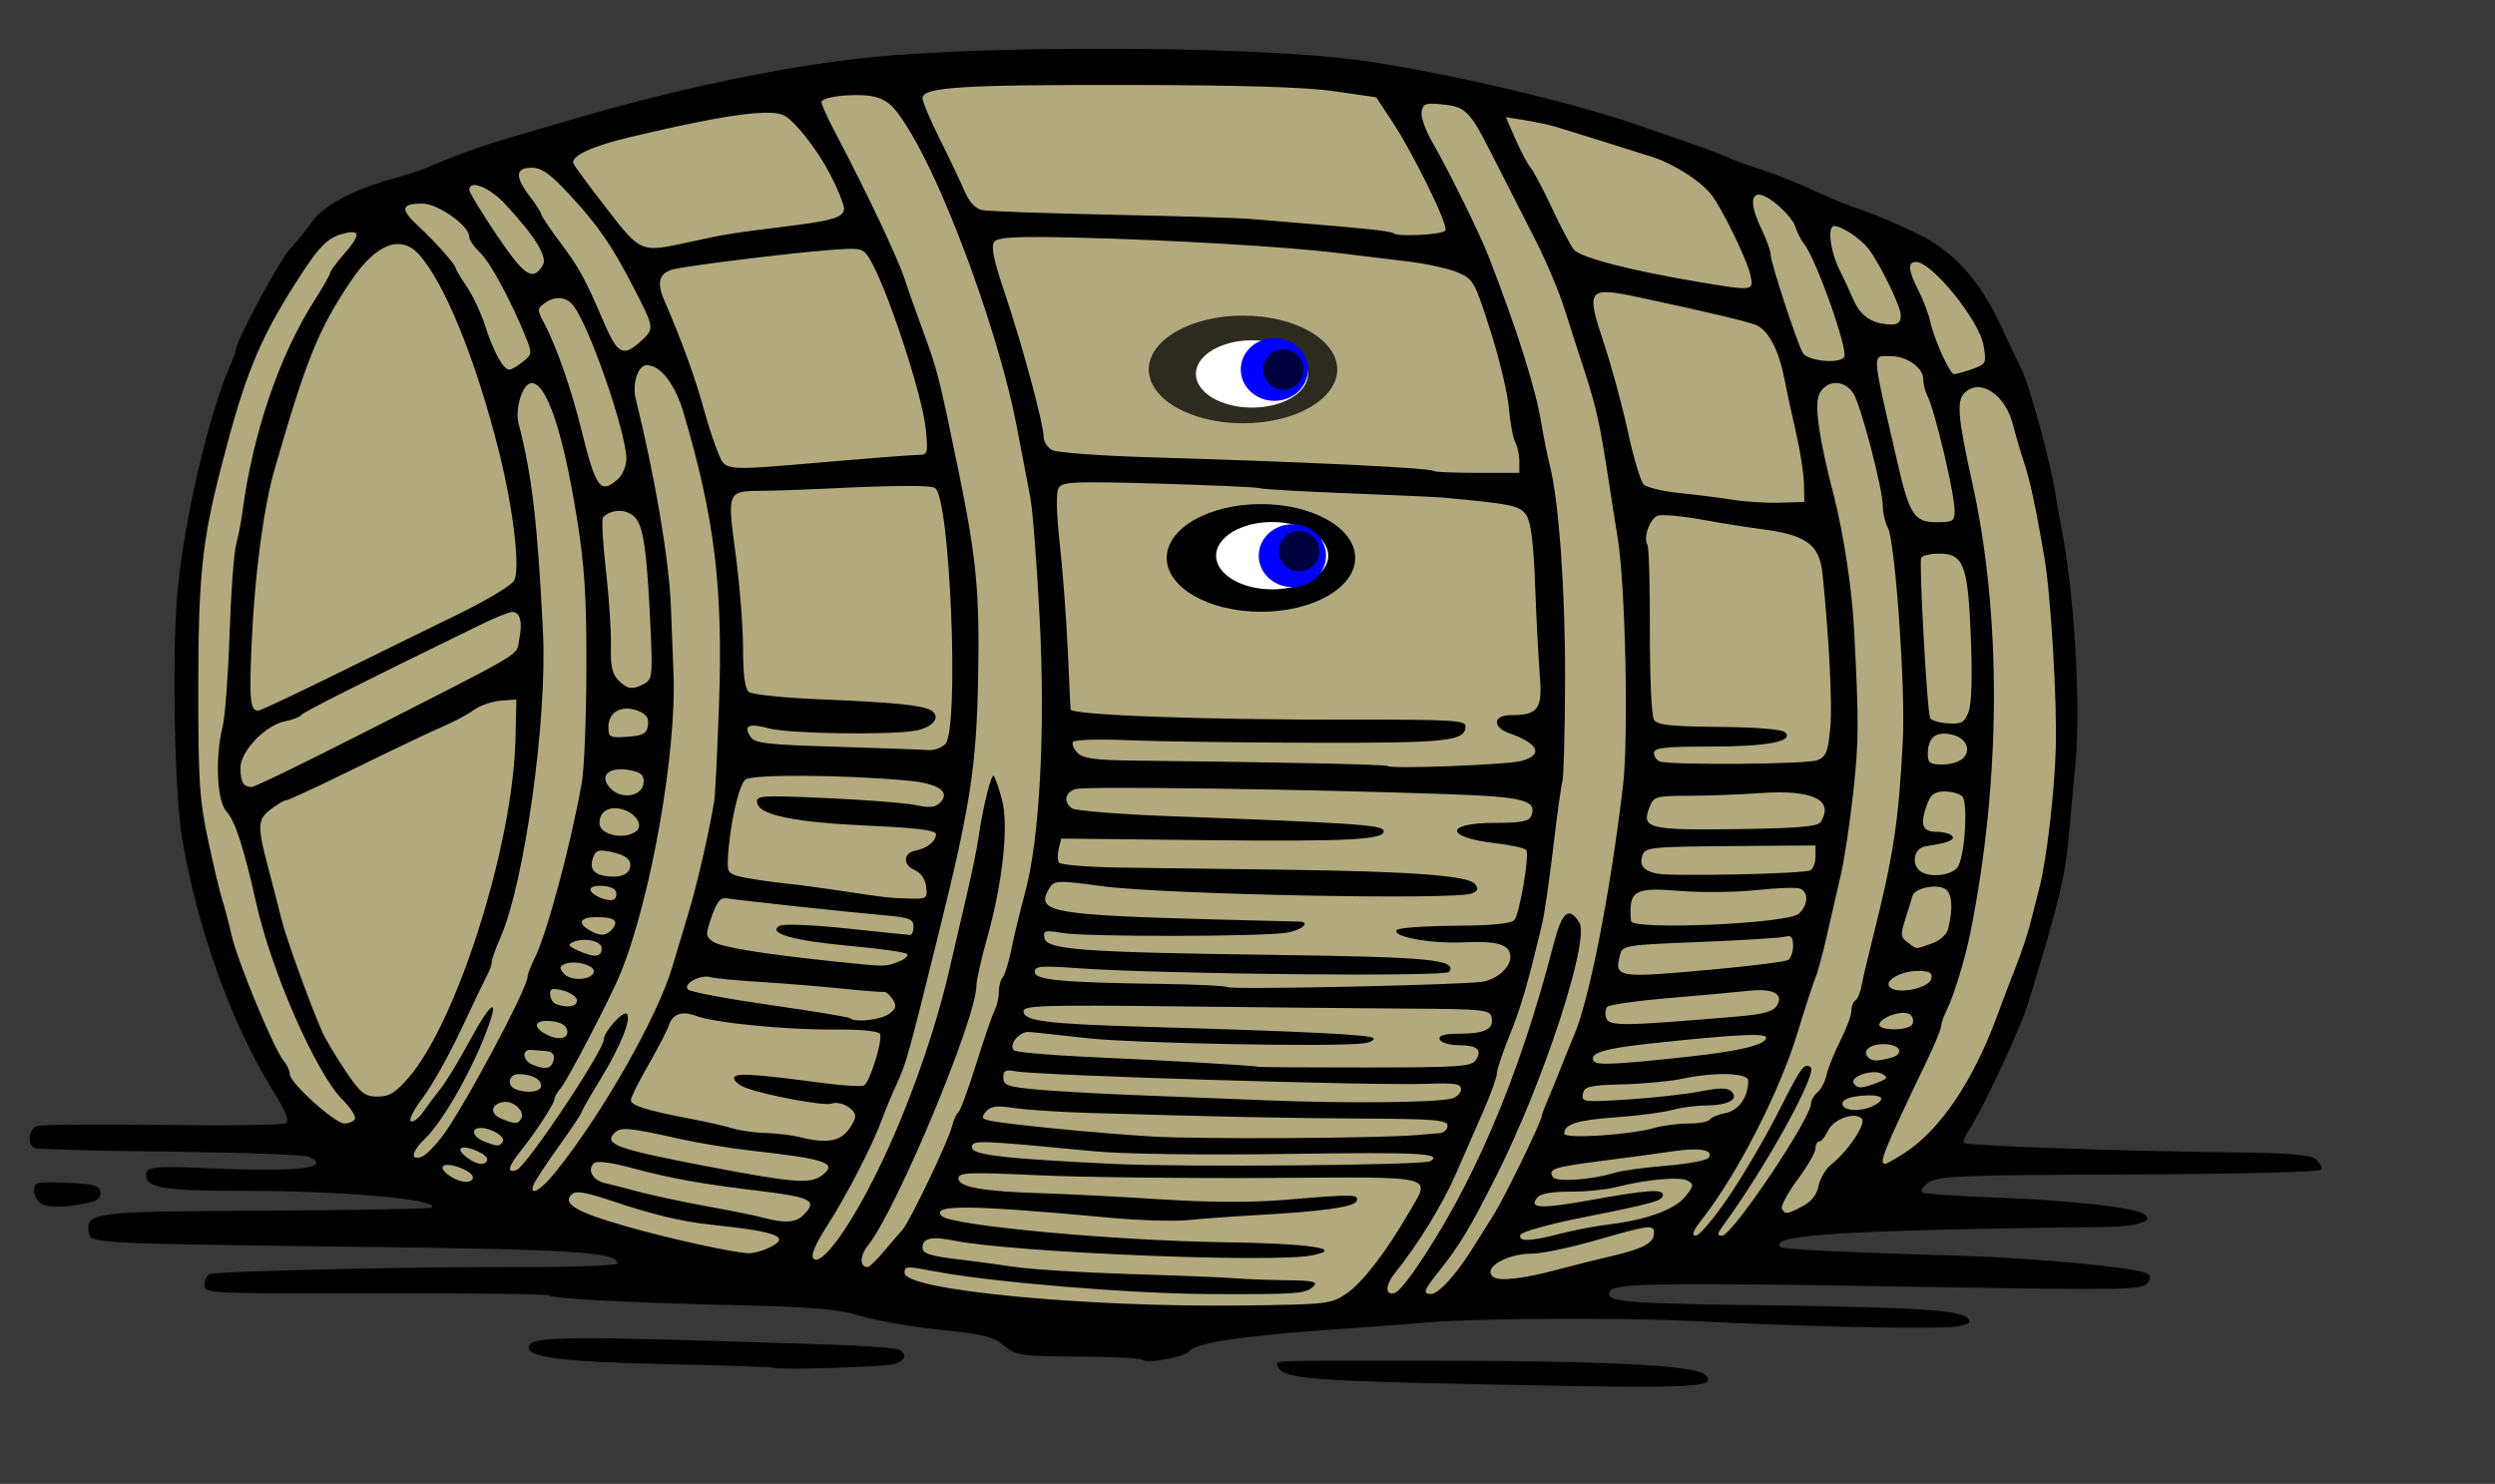
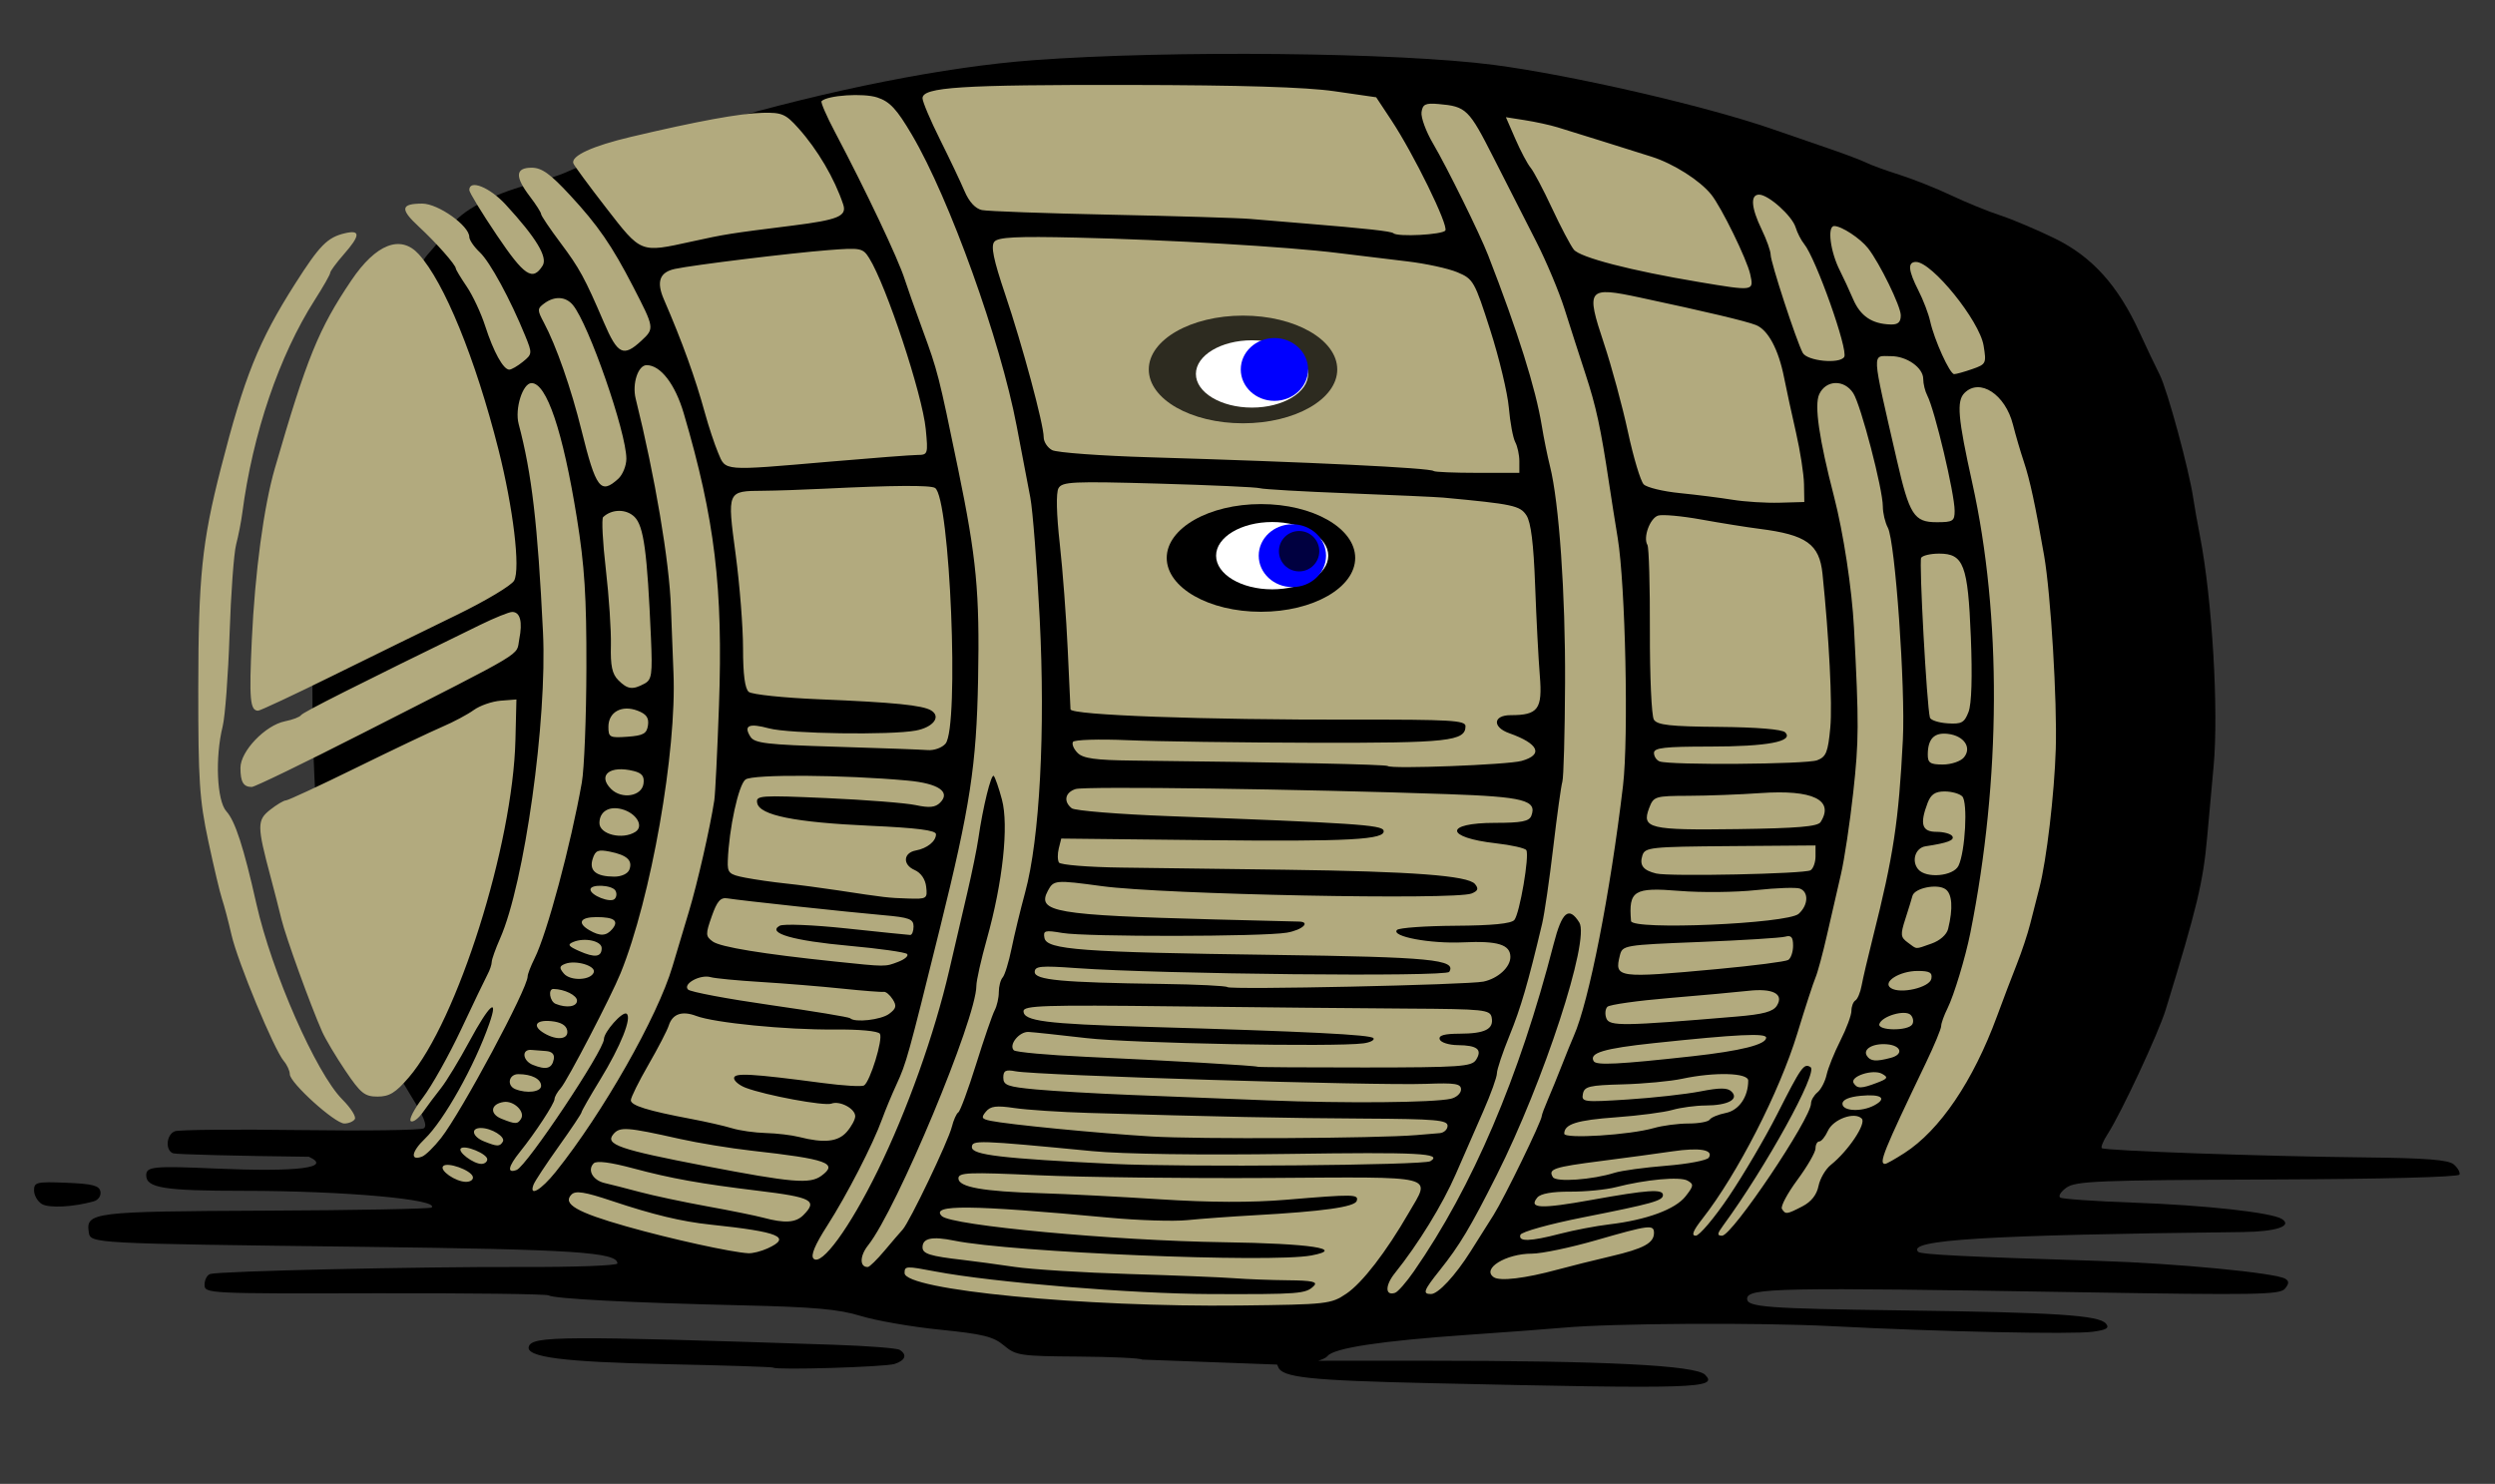
<svg xmlns="http://www.w3.org/2000/svg" width="556" height="330.667">
  <rect width="100%" height="100%" fill="#333333" stroke="none" />
  <title>barrel</title>
  <g>
    <title>Layer 1</title>
    <rect ry="329.333" rx="6" id="svg_21" height="557" width="571" y="-212.667" x="-10" opacity="0.5" stroke-linecap="null" stroke-linejoin="null" stroke-dasharray="null" stroke-width="5" fill="#3f3f3f" />
    <g id="g4512">
-       <path fill="#000000" id="path3392" d="m319.083,308.246c-27.414,-0.615 -33.464,-1.264 -34.268,-3.676c-0.49,-1.469 -3.57,-1.343 32.768,-1.334c40.185,0.01 60.279,1.017 62.387,3.125c3.057,3.057 -1.856,3.209 -60.887,1.885zm-146.769,-3.474c-0.152,-0.152 -10.841,-0.497 -23.754,-0.766c-23.061,-0.481 -31.494,-1.565 -30.711,-3.946c0.772,-2.352 7.491,-2.391 67.88,-0.385c7.506,0.249 14.144,0.76 14.75,1.135c1.756,1.085 1.289,2.37 -1.146,3.152c-2.114,0.679 -26.422,1.408 -27.019,0.81zm82.201,-1.787c-0.312,-0.319 -6.732,-0.622 -14.266,-0.673c-12.889,-0.088 -13.864,-0.234 -16.52,-2.468c-2.363,-1.989 -4.676,-2.56 -14.234,-3.519c-6.277,-0.629 -14.215,-2.003 -17.642,-3.054c-4.957,-1.52 -10.371,-2.006 -26.5,-2.378c-24.57,-0.566 -41.86,-1.456 -43.091,-2.217c-0.502,-0.31 -17.96,-0.521 -38.796,-0.469c-37.22,0.094 -37.883,0.06 -37.883,-1.9c0,-1.098 0.562,-2.176 1.25,-2.396c2.024,-0.648 46.476,-1.648 69.5,-1.564c11.687,0.043 21.25,-0.312 21.25,-0.789c0,-2.499 -9.677,-3.133 -56.5,-3.703c-60.905,-0.741 -60.912,-0.741 -61.298,-3.233c-0.694,-4.474 0.856,-4.664 39.443,-4.83c20.035,-0.086 36.67,-0.399 36.966,-0.696c1.809,-1.809 -19.665,-3.722 -41.783,-3.722c-17.818,0 -21.828,-0.636 -21.828,-3.462c0,-1.949 1.63,-2.109 15.375,-1.507c18.444,0.807 26.202,-0.168 20.875,-2.623c-0.963,-0.444 -14.8,-0.955 -30.75,-1.136c-15.95,-0.181 -29.562,-0.527 -30.25,-0.769c-1.811,-0.637 -1.535,-4.179 0.383,-4.916c0.898,-0.344 13.473,-0.462 27.943,-0.262c14.47,0.2 26.853,0.028 27.518,-0.383c0.865,-0.534 0.083,-2.551 -2.749,-7.094c-9.301,-14.921 -17.017,-36.356 -20.369,-56.59c-1.683,-10.16 -2.258,-40.894 -1.02,-54.541c1.449,-15.972 6.947,-39.743 11.649,-50.368c0.767,-1.733 1.395,-3.46 1.395,-3.838c0,-1.847 9.615,-19.739 12.026,-22.378c1.515,-1.659 3.744,-4.405 4.952,-6.102c2.559,-3.593 9.04,-7.085 17.522,-9.441c3.3,-0.916 6.9,-2.075 8,-2.574c4.927,-2.237 12.59,-4.989 19.5,-7.004c4.125,-1.203 10.425,-3.04 14,-4.082c25.631,-7.473 51.516,-12.589 71.003,-14.032c30.426,-2.253 81.217,-1.735 102.497,1.045c17.357,2.268 47.041,9.099 62,14.269c3.3,1.14 8.986,3.098 12.635,4.351c3.65,1.253 7.475,2.7 8.5,3.217c1.026,0.516 4.34,1.721 7.365,2.677c3.025,0.956 8.2,3.018 11.5,4.582c3.3,1.564 8.193,3.559 10.873,4.433c2.68,0.874 8.158,3.191 12.172,5.148c8.302,4.048 14.092,10.452 18.88,20.881c1.515,3.3 3.554,7.588 4.533,9.528c1.703,3.379 6.543,21.197 7.462,27.473c0.242,1.649 0.919,5.474 1.506,8.499c2.718,14.019 4.184,38.801 3.031,51.261c-0.47,5.082 -1.114,12.164 -1.432,15.739c-0.898,10.092 -2.245,15.702 -9.246,38.5c-1.614,5.257 -9.938,23.088 -12.936,27.71c-0.966,1.49 -1.552,2.904 -1.3,3.142c0.614,0.582 36.103,1.832 58.616,2.065c13.533,0.14 18.574,0.532 19.784,1.536c0.893,0.741 1.482,1.771 1.31,2.289c-0.189,0.565 -17.281,1.004 -42.784,1.099c-37.648,0.141 -42.733,0.346 -44.793,1.805c-1.278,0.905 -1.899,1.907 -1.381,2.227c0.517,0.32 7.863,0.826 16.323,1.124c16.034,0.565 30.813,2.198 33.067,3.654c2.425,1.566 -1.315,2.814 -8.685,2.899c-57.361,0.655 -75.05,1.734 -72.368,4.416c0.59,0.59 10.645,1.093 40.368,2.021c17.161,0.535 39.313,2.662 41.442,3.978c0.862,0.532 0.836,1.097 -0.101,2.226c-1.103,1.329 -6.554,1.425 -44.798,0.79c-68.343,-1.136 -75.043,-1.006 -75.043,1.458c0,1.838 4.562,2.179 34.466,2.572c34.426,0.453 43.942,1.071 45.504,2.953c0.813,0.98 0.139,1.392 -2.956,1.808c-4.656,0.624 -34.152,-0.006 -58.133,-1.243c-16.261,-0.838 -48.951,-0.652 -59.881,0.341c-3.025,0.275 -12.7,0.998 -21.5,1.608c-19.04,1.319 -29.631,2.927 -31,4.708c-1.051,1.367 -9.591,2.923 -10.568,1.925zm-245.182,-34.666c-0.963,-0.574 -1.75,-1.941 -1.75,-3.038c0,-1.836 0.576,-1.971 7.239,-1.701c5.812,0.236 7.302,0.622 7.557,1.959c0.178,0.936 -0.473,1.889 -1.489,2.177c-4.489,1.273 -9.957,1.558 -11.557,0.603z" />
+       <path fill="#000000" id="path3392" d="m319.083,308.246c-27.414,-0.615 -33.464,-1.264 -34.268,-3.676c-0.49,-1.469 -3.57,-1.343 32.768,-1.334c40.185,0.01 60.279,1.017 62.387,3.125c3.057,3.057 -1.856,3.209 -60.887,1.885zm-146.769,-3.474c-0.152,-0.152 -10.841,-0.497 -23.754,-0.766c-23.061,-0.481 -31.494,-1.565 -30.711,-3.946c0.772,-2.352 7.491,-2.391 67.88,-0.385c7.506,0.249 14.144,0.76 14.75,1.135c1.756,1.085 1.289,2.37 -1.146,3.152c-2.114,0.679 -26.422,1.408 -27.019,0.81zm82.201,-1.787c-0.312,-0.319 -6.732,-0.622 -14.266,-0.673c-12.889,-0.088 -13.864,-0.234 -16.52,-2.468c-2.363,-1.989 -4.676,-2.56 -14.234,-3.519c-6.277,-0.629 -14.215,-2.003 -17.642,-3.054c-4.957,-1.52 -10.371,-2.006 -26.5,-2.378c-24.57,-0.566 -41.86,-1.456 -43.091,-2.217c-0.502,-0.31 -17.96,-0.521 -38.796,-0.469c-37.22,0.094 -37.883,0.06 -37.883,-1.9c0,-1.098 0.562,-2.176 1.25,-2.396c2.024,-0.648 46.476,-1.648 69.5,-1.564c11.687,0.043 21.25,-0.312 21.25,-0.789c0,-2.499 -9.677,-3.133 -56.5,-3.703c-60.905,-0.741 -60.912,-0.741 -61.298,-3.233c-0.694,-4.474 0.856,-4.664 39.443,-4.83c20.035,-0.086 36.67,-0.399 36.966,-0.696c1.809,-1.809 -19.665,-3.722 -41.783,-3.722c-17.818,0 -21.828,-0.636 -21.828,-3.462c0,-1.949 1.63,-2.109 15.375,-1.507c18.444,0.807 26.202,-0.168 20.875,-2.623c-15.95,-0.181 -29.562,-0.527 -30.25,-0.769c-1.811,-0.637 -1.535,-4.179 0.383,-4.916c0.898,-0.344 13.473,-0.462 27.943,-0.262c14.47,0.2 26.853,0.028 27.518,-0.383c0.865,-0.534 0.083,-2.551 -2.749,-7.094c-9.301,-14.921 -17.017,-36.356 -20.369,-56.59c-1.683,-10.16 -2.258,-40.894 -1.02,-54.541c1.449,-15.972 6.947,-39.743 11.649,-50.368c0.767,-1.733 1.395,-3.46 1.395,-3.838c0,-1.847 9.615,-19.739 12.026,-22.378c1.515,-1.659 3.744,-4.405 4.952,-6.102c2.559,-3.593 9.04,-7.085 17.522,-9.441c3.3,-0.916 6.9,-2.075 8,-2.574c4.927,-2.237 12.59,-4.989 19.5,-7.004c4.125,-1.203 10.425,-3.04 14,-4.082c25.631,-7.473 51.516,-12.589 71.003,-14.032c30.426,-2.253 81.217,-1.735 102.497,1.045c17.357,2.268 47.041,9.099 62,14.269c3.3,1.14 8.986,3.098 12.635,4.351c3.65,1.253 7.475,2.7 8.5,3.217c1.026,0.516 4.34,1.721 7.365,2.677c3.025,0.956 8.2,3.018 11.5,4.582c3.3,1.564 8.193,3.559 10.873,4.433c2.68,0.874 8.158,3.191 12.172,5.148c8.302,4.048 14.092,10.452 18.88,20.881c1.515,3.3 3.554,7.588 4.533,9.528c1.703,3.379 6.543,21.197 7.462,27.473c0.242,1.649 0.919,5.474 1.506,8.499c2.718,14.019 4.184,38.801 3.031,51.261c-0.47,5.082 -1.114,12.164 -1.432,15.739c-0.898,10.092 -2.245,15.702 -9.246,38.5c-1.614,5.257 -9.938,23.088 -12.936,27.71c-0.966,1.49 -1.552,2.904 -1.3,3.142c0.614,0.582 36.103,1.832 58.616,2.065c13.533,0.14 18.574,0.532 19.784,1.536c0.893,0.741 1.482,1.771 1.31,2.289c-0.189,0.565 -17.281,1.004 -42.784,1.099c-37.648,0.141 -42.733,0.346 -44.793,1.805c-1.278,0.905 -1.899,1.907 -1.381,2.227c0.517,0.32 7.863,0.826 16.323,1.124c16.034,0.565 30.813,2.198 33.067,3.654c2.425,1.566 -1.315,2.814 -8.685,2.899c-57.361,0.655 -75.05,1.734 -72.368,4.416c0.59,0.59 10.645,1.093 40.368,2.021c17.161,0.535 39.313,2.662 41.442,3.978c0.862,0.532 0.836,1.097 -0.101,2.226c-1.103,1.329 -6.554,1.425 -44.798,0.79c-68.343,-1.136 -75.043,-1.006 -75.043,1.458c0,1.838 4.562,2.179 34.466,2.572c34.426,0.453 43.942,1.071 45.504,2.953c0.813,0.98 0.139,1.392 -2.956,1.808c-4.656,0.624 -34.152,-0.006 -58.133,-1.243c-16.261,-0.838 -48.951,-0.652 -59.881,0.341c-3.025,0.275 -12.7,0.998 -21.5,1.608c-19.04,1.319 -29.631,2.927 -31,4.708c-1.051,1.367 -9.591,2.923 -10.568,1.925zm-245.182,-34.666c-0.963,-0.574 -1.75,-1.941 -1.75,-3.038c0,-1.836 0.576,-1.971 7.239,-1.701c5.812,0.236 7.302,0.622 7.557,1.959c0.178,0.936 -0.473,1.889 -1.489,2.177c-4.489,1.273 -9.957,1.558 -11.557,0.603z" />
      <path fill="#b2aa7e" id="path3548" d="m300.044,288.287c3.544,-2.401 8.829,-9.252 13.887,-18.001c4.941,-8.548 7.084,-8.012 -31.098,-7.777c-18.563,0.114 -41.738,-0.159 -51.5,-0.607c-15.547,-0.712 -17.75,-0.625 -17.75,0.702c0,1.946 5.435,2.917 18.5,3.306c5.5,0.163 17.425,0.775 26.5,1.359c10.999,0.708 20.334,0.742 28,0.1c15.122,-1.265 16.25,-1.247 15.753,0.255c-0.448,1.355 -7.512,2.346 -22.753,3.193c-5.225,0.291 -11.975,0.781 -15,1.09c-3.025,0.309 -10.9,0.06 -17.5,-0.555c-30.912,-2.878 -39.817,-2.961 -37.204,-0.348c2.113,2.112 38.405,5.481 62.809,5.829c19.341,0.276 27.344,1.484 19.537,2.949c-9.059,1.699 -66.761,-0.696 -79.574,-3.304c-4.948,-1.007 -7.068,-0.562 -7.068,1.484c0,1.449 1.667,1.97 9,2.811c2.475,0.284 7.65,0.982 11.5,1.552c3.85,0.569 15.325,1.285 25.5,1.59c10.175,0.304 20.75,0.728 23.5,0.942c2.75,0.213 8.127,0.417 11.95,0.453c5.373,0.05 6.68,0.334 5.76,1.254c-1.779,1.779 -3.138,1.885 -23.162,1.818c-17.316,-0.059 -48.426,-2.614 -61.111,-5.02c-6.662,-1.263 -6.937,-1.25 -6.937,0.339c0,3.77 39.897,7.632 74.7,7.232c19.512,-0.224 20.321,-0.314 23.761,-2.646zm15.048,-4.985c13.055,-18.808 23.485,-43.247 31.142,-72.971c1.847,-7.171 3.38,-8.449 5.706,-4.756c2.416,3.837 -7.923,35.464 -18.405,56.299c-5.859,11.646 -8.244,15.63 -12.702,21.216c-3.589,4.496 -3.877,5.284 -1.937,5.284c1.598,0 5.413,-4.109 8.82,-9.5c1.39,-2.2 3.698,-5.856 5.129,-8.126c2.409,-3.82 10.738,-20.94 10.738,-22.072c0,-0.275 0.614,-1.918 1.364,-3.651c0.75,-1.733 2.154,-5.176 3.12,-7.651c0.965,-2.475 2.154,-5.4 2.642,-6.5c3.375,-7.614 8.141,-31.844 10.973,-55.788c1.269,-10.728 0.537,-44.82 -1.185,-55.212c-0.546,-3.3 -1.399,-8.7 -1.895,-12c-1.886,-12.543 -2.895,-17.227 -5.279,-24.5c-1.352,-4.125 -3.453,-10.65 -4.668,-14.5c-1.216,-3.85 -4.049,-10.6 -6.294,-15c-2.246,-4.4 -6.529,-12.82 -9.518,-18.71c-5.524,-10.888 -6.086,-11.437 -12.26,-11.981c-2.922,-0.258 -3.55,0.041 -3.802,1.809c-0.167,1.165 0.989,4.315 2.569,7c3.122,5.309 10.403,20.07 12.273,24.883c6.621,17.035 10.597,29.672 11.955,38c0.449,2.75 1.27,6.8 1.825,9c2.034,8.065 3.458,28.511 3.366,48.317c-0.052,11.175 -0.323,21.075 -0.603,22c-0.279,0.926 -1.197,7.533 -2.038,14.683c-0.841,7.15 -1.956,14.8 -2.478,17c-3.111,13.129 -4.748,18.74 -7.256,24.888c-1.546,3.788 -2.811,7.577 -2.811,8.42c0,0.843 -1.35,4.606 -3,8.362c-1.65,3.757 -4.421,10.093 -6.157,14.08c-2.966,6.812 -8.386,15.628 -13.577,22.085c-2.227,2.77 -2.204,5.144 0.043,4.395c0.62,-0.206 2.509,-2.367 4.2,-4.802zm31.991,-0.368c2.75,-0.748 8.113,-2.087 11.917,-2.976c7.298,-1.705 9.583,-2.947 9.583,-5.206c0,-1.911 -1.082,-1.774 -12.879,1.628c-5.709,1.647 -12.151,2.994 -14.316,2.994c-5.825,0 -11.282,3.375 -8.502,5.259c1.377,0.933 6.987,0.262 14.197,-1.699zm-150,-4.182c1.65,-1.969 3.477,-4.097 4.061,-4.729c1.544,-1.671 10.162,-19.666 10.971,-22.908c0.379,-1.518 1.029,-2.97 1.444,-3.226c0.415,-0.257 2.201,-5.09 3.968,-10.741c1.767,-5.65 3.627,-11.055 4.134,-12.01c0.507,-0.955 0.922,-2.778 0.922,-4.05c0,-1.273 0.386,-2.741 0.859,-3.264c0.472,-0.522 1.364,-3.425 1.981,-6.45c0.618,-3.025 1.979,-8.65 3.026,-12.5c3.25,-11.958 4.524,-35.948 3.243,-61.054c-0.616,-12.07 -1.556,-24.196 -2.089,-26.946c-0.533,-2.75 -1.898,-9.901 -3.033,-15.891c-3.633,-19.162 -14.98,-50.735 -23.331,-64.912c-3.409,-5.788 -4.924,-7.423 -7.735,-8.351c-3.104,-1.025 -11.105,-0.495 -12.423,0.823c-0.233,0.232 1.111,3.327 2.985,6.877c6.934,13.131 14.161,28.389 15.548,32.826c0.452,1.445 2.223,6.453 3.937,11.128c3.438,9.381 3.629,10.13 7.978,31.218c4.089,19.833 4.806,27.387 4.438,46.782c-0.365,19.207 -1.743,28.197 -8.507,55.5c-7.089,28.614 -7.484,30.034 -9.655,34.746c-1.078,2.34 -2.529,5.829 -3.224,7.754c-2.036,5.637 -7.887,17.003 -12.252,23.8c-2.739,4.266 -3.718,6.628 -3.03,7.316c1.761,1.761 8.046,-6.857 14.305,-19.616c6.541,-13.334 12.622,-30.37 15.924,-44.613c1.197,-5.163 3.018,-12.987 4.048,-17.387c1.029,-4.4 2.131,-9.8 2.449,-12c1.013,-7.021 2.86,-14.53 3.433,-13.957c0.305,0.305 1.124,2.67 1.819,5.256c1.555,5.782 0.189,18.455 -3.348,31.063c-1.29,4.599 -2.346,9.3 -2.346,10.447c0,7.268 -17.764,49.847 -24.131,57.841c-1.886,2.369 -1.918,4.887 -0.06,4.829c0.38,-0.012 2.041,-1.633 3.691,-3.601zm-26.047,-0.538c5.501,-2.507 2.658,-3.695 -12.697,-5.309c-6.444,-0.677 -12.784,-2.201 -22.026,-5.292c-5.997,-2.006 -8.041,-2.328 -8.957,-1.412c-2.082,2.082 1.16,3.964 12.243,7.106c9.909,2.809 23.441,5.785 27.187,5.979c0.936,0.049 2.849,-0.434 4.25,-1.072zm176.667,-3.283c3.047,-0.793 7.979,-1.732 10.96,-2.086c8.259,-0.979 14.67,-3.337 16.948,-6.234c1.841,-2.34 1.887,-2.705 0.45,-3.509c-1.699,-0.951 -9.308,-0.255 -15.978,1.46c-2.2,0.566 -6.786,1.014 -10.19,0.996c-3.98,-0.022 -6.586,0.444 -7.299,1.302c-2.048,2.469 0.701,2.591 12.105,0.537c12.449,-2.242 15.884,-2.477 15.884,-1.09c0,1.273 -2.288,1.912 -17.893,5.004c-7.412,1.469 -13.656,3.208 -13.875,3.867c-0.528,1.584 2.144,1.51 8.888,-0.247zm37.571,-8.307c3.25,-4.812 8.078,-13.025 10.728,-18.25c5.436,-10.714 5.982,-11.488 7.467,-10.57c1.762,1.089 -9.954,22.331 -19.48,35.32c-1.344,1.832 -1.387,2.25 -0.233,2.25c2.26,0 19.827,-26.126 19.827,-29.488c0,-0.697 0.646,-1.803 1.436,-2.458c0.789,-0.656 1.705,-2.422 2.036,-3.926c0.33,-1.503 1.709,-4.923 3.064,-7.6c1.355,-2.677 2.464,-5.664 2.464,-6.638c0,-0.975 0.398,-2.018 0.885,-2.319c0.486,-0.3 1.11,-1.789 1.385,-3.309c0.276,-1.519 1.409,-6.362 2.519,-10.762c4.585,-18.175 5.749,-25.849 6.674,-44c0.594,-11.646 -1.712,-44.227 -3.345,-47.279c-0.615,-1.149 -1.118,-3.275 -1.118,-4.724c0,-3.871 -4.897,-22.629 -6.59,-25.247c-2.023,-3.126 -6.116,-2.989 -7.594,0.255c-1.111,2.438 -0.026,9.911 3.311,22.798c2.089,8.068 3.991,20.572 4.442,29.197c1.123,21.49 1.107,25.122 -0.168,36.742c-0.74,6.742 -1.976,14.958 -2.748,18.258c-0.771,3.3 -2.168,9.375 -3.103,13.5c-0.935,4.125 -2.089,8.4 -2.565,9.5c-0.476,1.1 -2.295,6.693 -4.044,12.428c-3.979,13.05 -13.358,31.358 -21.17,41.322c-2.071,2.643 -2.504,3.75 -1.465,3.75c0.812,0 4.135,-3.937 7.385,-8.75zm-206.263,4.179c3.275,-3.274 1.959,-3.986 -10.062,-5.443c-12.831,-1.555 -19.411,-2.734 -27.764,-4.973c-5.186,-1.391 -8.236,-1.779 -8.883,-1.132c-1.477,1.477 -0.189,3.785 2.449,4.387c1.282,0.293 4.807,1.193 7.832,1.999c3.025,0.807 9.775,2.241 15,3.188c5.225,0.946 10.85,2.085 12.5,2.531c4.762,1.286 7.239,1.132 8.928,-0.557zm222.655,-1.972c1.96,-1.013 3.189,-2.568 3.582,-4.53c0.328,-1.643 1.564,-3.762 2.746,-4.707c3.897,-3.118 7.977,-9.232 6.887,-10.321c-1.597,-1.597 -6.352,0.125 -7.539,2.73c-0.594,1.304 -1.458,2.371 -1.92,2.371c-0.461,0 -0.839,0.694 -0.839,1.543c0,0.848 -1.821,4.008 -4.047,7.02c-2.225,3.013 -3.774,5.919 -3.441,6.458c0.795,1.285 1.059,1.252 4.571,-0.564zm-277.809,-7.707c10.457,-13.039 22.707,-34.594 26,-45.75c0.893,-3.025 2.542,-8.531 3.663,-12.235c1.865,-6.16 4.708,-18.61 5.656,-24.765c0.211,-1.375 0.681,-10.863 1.043,-21.084c0.933,-26.285 -0.908,-41.571 -7.848,-65.171c-1.914,-6.509 -5.174,-10.745 -8.27,-10.745c-1.912,0 -3.268,4.149 -2.442,7.472c4.301,17.298 7.52,36.371 7.854,46.528c0.117,3.575 0.371,10.1 0.564,14.5c0.767,17.481 -5.003,50.298 -11.78,66.992c-2.13,5.247 -11.861,23.949 -13.314,25.587c-0.77,0.868 -1.4,1.969 -1.4,2.446c0,0.983 -4.303,7.559 -7.722,11.802c-2.649,3.287 -2.932,4.862 -0.722,4.013c2.252,-0.864 19.444,-26.639 19.444,-29.15c0,-1.588 4.117,-6.235 5.026,-5.673c1.294,0.799 -1.264,7.203 -5.907,14.788c-2.265,3.702 -4.119,6.946 -4.119,7.209c0,0.264 -2.282,3.677 -5.071,7.586c-2.789,3.908 -5.312,7.735 -5.607,8.503c-1.092,2.845 1.649,1.266 4.952,-2.853zm-18.503,1.063c-0.486,-1.456 -5.634,-3.283 -6.582,-2.335c-0.947,0.947 2.771,3.522 5.085,3.522c1.041,0 1.714,-0.534 1.497,-1.187zm77.69,-0.161c3.84,-2.808 1.313,-3.718 -15.544,-5.598c-4.721,-0.527 -11.921,-1.706 -16,-2.621c-11.861,-2.661 -13.394,-2.768 -14.831,-1.036c-1.891,2.278 1.337,3.394 20.414,7.055c19.515,3.746 23.397,4.075 25.961,2.2zm176.788,-0.679c1.512,-0.478 6.687,-1.182 11.5,-1.565c4.813,-0.383 9.072,-1.194 9.464,-1.802c1.132,-1.754 -2.034,-2.301 -8.106,-1.402c-3.084,0.457 -10.219,1.422 -15.855,2.145c-10.65,1.365 -11.905,1.786 -10.778,3.609c0.717,1.161 8.811,0.582 13.775,-0.985zm-41.087,-2.573c2.857,-1.766 -2.53,-2.043 -31.589,-1.624c-19.632,0.283 -36.895,0.037 -43.75,-0.623c-25.619,-2.466 -26.823,-2.505 -26.823,-0.874c0,1.73 6.596,2.51 31.5,3.724c15.598,0.76 69.195,0.303 70.662,-0.603zm-210.162,-0.425c0,-1.227 -5.017,-3.291 -5.887,-2.421c-0.761,0.761 2.806,3.446 4.578,3.446c0.72,0 1.309,-0.461 1.309,-1.025zm315.77,-1.366c7.915,-5.073 15.362,-16.066 20.673,-30.515c1.333,-3.627 3.318,-8.844 4.41,-11.594c1.093,-2.75 2.437,-6.8 2.988,-9c0.55,-2.2 1.469,-5.8 2.043,-8c1.595,-6.124 3.346,-20.988 3.652,-31c0.325,-10.626 -1.111,-34.49 -2.587,-43c-1.962,-11.309 -3.191,-17.004 -4.534,-21c-0.74,-2.2 -1.828,-5.91 -2.417,-8.246c-1.704,-6.743 -7.393,-10.46 -10.798,-7.054c-1.807,1.806 -1.485,5.529 1.733,20.058c6.574,29.68 6.419,66.008 -0.427,100.242c-1.099,5.494 -3.662,13.965 -5.093,16.831c-0.777,1.557 -1.413,3.332 -1.413,3.944c0,0.612 -1.523,4.288 -3.385,8.169c-9.539,19.887 -10.615,22.556 -9.095,22.556c0.286,0 2.198,-1.076 4.25,-2.391zm-326.073,-3.362c4.574,-5.841 19.303,-33.329 19.303,-36.022c0,-0.505 0.698,-2.316 1.551,-4.026c2.769,-5.551 8.062,-25.262 10.526,-39.199c0.535,-3.025 0.993,-14.504 1.017,-25.509c0.036,-15.915 -0.401,-22.767 -2.132,-33.491c-3.11,-19.27 -6.72,-30 -10.091,-30c-1.966,0 -3.77,5.719 -2.873,9.105c2.934,11.075 4.236,22.209 5.423,46.394c0.961,19.56 -4.137,55.992 -9.548,68.239c-1.03,2.332 -1.873,4.7 -1.873,5.264c0,0.563 -0.419,1.806 -0.931,2.761c-0.511,0.955 -3.157,6.468 -5.878,12.25c-2.722,5.783 -6.562,12.629 -8.535,15.213c-1.973,2.584 -3.18,4.95 -2.684,5.256c0.496,0.307 1.718,-0.604 2.715,-2.025c0.997,-1.42 2.805,-3.834 4.019,-5.363c1.214,-1.529 4.066,-6.226 6.337,-10.438c4.405,-8.165 6.569,-10.081 4.414,-3.907c-3.271,9.374 -10.111,21.586 -14.382,25.678c-2.985,2.859 -3.306,4.981 -0.596,3.942c0.779,-0.299 2.677,-2.154 4.218,-4.123zm13.772,0.803c0.662,-1.071 -2.519,-3.05 -4.903,-3.05c-2.336,0 -1.891,1.934 0.684,2.969c2.978,1.197 3.523,1.207 4.219,0.081zm76.664,-2.203c1.027,-1.184 1.867,-2.743 1.867,-3.465c0,-1.709 -3.444,-3.532 -5.315,-2.814c-1.53,0.587 -14.635,-1.838 -19.093,-3.533c-1.426,-0.542 -2.592,-1.509 -2.592,-2.149c0,-1.232 3.843,-1.02 19.787,1.09c4.558,0.603 8.686,0.85 9.174,0.548c1.352,-0.835 4.272,-10.337 3.541,-11.521c-0.382,-0.617 -4.593,-1.006 -10.323,-0.954c-10.553,0.096 -26.569,-1.486 -30.614,-3.024c-3.152,-1.198 -5.295,-0.451 -6.115,2.132c-0.344,1.085 -2.386,5.026 -4.538,8.758c-2.152,3.732 -3.912,7.285 -3.912,7.895c0,1.18 3.765,2.346 13.5,4.18c3.3,0.622 7.382,1.553 9.071,2.07c1.689,0.517 5.064,0.993 7.5,1.059c2.436,0.065 5.779,0.461 7.429,0.881c5.59,1.423 8.69,1.086 10.633,-1.153zm126.867,0.736c1.925,-0.161 4.287,-0.358 5.25,-0.438c0.962,-0.079 1.75,-0.82 1.75,-1.645c0,-1.275 -2.737,-1.514 -18.25,-1.595c-17.063,-0.089 -34.229,-0.44 -61.75,-1.263c-6.325,-0.189 -13.77,-0.681 -16.544,-1.094c-4.005,-0.596 -5.309,-0.43 -6.338,0.81c-1.103,1.329 -0.948,1.631 1.044,2.04c4.042,0.831 23.861,2.762 35.838,3.492c10.362,0.631 50.253,0.424 59,-0.307zm52.993,-1.575c1.922,-0.554 5.383,-1.008 7.691,-1.008c2.309,0 4.44,-0.392 4.736,-0.871c0.296,-0.479 1.905,-1.144 3.576,-1.478c2.937,-0.587 5.004,-3.567 5.004,-7.216c0,-1.749 -7.452,-1.957 -14.701,-0.411c-2.64,0.563 -8.619,1.126 -13.287,1.25c-7.457,0.199 -8.532,0.458 -8.854,2.133c-0.347,1.811 0.157,1.874 9.988,1.24c5.695,-0.367 12.968,-1.176 16.162,-1.799c4.423,-0.861 6.091,-0.849 6.992,0.052c1.709,1.71 -0.844,3.066 -5.807,3.085c-2.203,0.008 -5.538,0.455 -7.41,0.991c-1.872,0.537 -7.494,1.272 -12.493,1.634c-8.801,0.636 -11.59,1.517 -11.59,3.66c0,1.212 14.616,0.289 19.993,-1.262zm-289.503,-1.992c0.335,-0.541 -0.914,-2.506 -2.774,-4.366c-5.85,-5.851 -15.748,-28.381 -19.175,-43.65c-2.821,-12.566 -4.714,-18.402 -6.672,-20.564c-2.13,-2.352 -2.553,-11.98 -0.832,-18.936c0.544,-2.2 1.235,-11.425 1.535,-20.5c0.3,-9.075 0.959,-18.084 1.464,-20.02c0.505,-1.937 1.123,-5.087 1.372,-7c2.313,-17.722 8.231,-35.123 16.164,-47.524c1.886,-2.948 3.428,-5.659 3.428,-6.025c0,-0.366 1.35,-2.204 3,-4.083c3.744,-4.265 3.814,-5.579 0.25,-4.732c-3.885,0.923 -5.61,2.679 -11.095,11.296c-8.096,12.72 -11.299,20.684 -16.523,41.088c-4.208,16.436 -5.009,24.244 -5.028,49c-0.015,20.57 0.261,24.809 2.218,34c1.229,5.775 2.617,11.625 3.083,13c0.466,1.375 1.415,4.975 2.11,8c1.373,5.983 9.48,25.53 11.645,28.079c0.737,0.868 1.341,2.191 1.341,2.94c0,1.906 10.038,10.981 12.146,10.981c0.955,0 2.01,-0.443 2.344,-0.984zm37.037,-0.06c0.982,-1.588 -1.592,-4.091 -3.861,-3.754c-2.918,0.433 -3.214,2.648 -0.5,3.736c3.106,1.245 3.602,1.247 4.361,0.018zm301.567,-3.006c2.954,-1.581 1.558,-2.565 -3.019,-2.128c-2.634,0.251 -4.075,0.882 -4.075,1.783c0,1.661 4.248,1.868 7.094,0.345zm-94.344,-1.473c1.237,-0.283 2.25,-1.212 2.25,-2.063c0,-1.291 -1.293,-1.5 -7.75,-1.253c-11.299,0.431 -86.649,-1.871 -91.5,-2.795c-2.237,-0.427 -2.75,-0.162 -2.75,1.42c0,1.686 0.965,2.035 7.25,2.619c3.987,0.37 13.55,0.923 21.25,1.228c7.7,0.305 21.425,0.85 30.5,1.211c17.273,0.687 36.915,0.51 40.75,-0.367zm-232.25,-4.727c10.833,-12.593 23.206,-51.749 23.78,-75.255l0.22,-8.995l-3.5,0.272c-1.925,0.149 -4.625,1.085 -6,2.079c-1.375,0.995 -4.525,2.672 -7,3.729c-2.475,1.056 -11.144,5.183 -19.265,9.17c-8.121,3.988 -15.148,7.25 -15.615,7.25c-0.467,0 -2.048,0.943 -3.512,2.095c-2.933,2.307 -2.925,3.582 0.098,14.905c0.808,3.025 1.905,7.3 2.438,9.5c0.953,3.934 6.449,19.119 9.047,25c0.729,1.65 3.073,5.588 5.209,8.75c3.405,5.043 4.287,5.75 7.164,5.75c2.619,0 4.017,-0.856 6.936,-4.25zm29.5,1.857c0,-1.529 -2.101,-2.607 -5.082,-2.607c-2.126,0 -2.636,2.544 -0.668,3.338c2.569,1.036 5.75,0.632 5.75,-0.731zm297.685,-0.677c2.416,-0.919 2.578,-1.203 1.144,-2.005c-2.016,-1.129 -7.25,0.586 -6.33,2.073c0.785,1.272 1.694,1.26 5.186,-0.068zm-294.862,-5.263c0.212,-1.091 -0.392,-1.719 -1.75,-1.817c-1.14,-0.082 -2.598,-0.195 -3.24,-0.25c-2.241,-0.192 -1.981,2.411 0.333,3.335c2.965,1.183 4.25,0.834 4.657,-1.268zm205.528,0.131c1.447,-2.284 0.276,-3.225 -4.066,-3.265c-1.987,-0.018 -3.802,-0.595 -4.033,-1.283c-0.296,-0.884 0.996,-1.254 4.414,-1.265c5.683,-0.018 7.668,-1.017 7.165,-3.605c-0.34,-1.754 -1.601,-1.887 -18.848,-1.99c-10.166,-0.06 -33.558,-0.285 -51.983,-0.5c-28.871,-0.336 -33.5,-0.188 -33.5,1.069c0,2.206 4.959,2.846 27,3.484c36.434,1.056 50.507,1.759 50.996,2.551c0.266,0.43 -0.75,0.945 -2.256,1.144c-6.462,0.854 -51.677,-0.006 -61.74,-1.174c-6.05,-0.702 -11.841,-1.319 -12.869,-1.37c-2.085,-0.105 -4.49,2.881 -3.289,4.082c0.425,0.425 7.609,1.08 15.965,1.456c17.927,0.806 38.118,1.976 38.374,2.223c0.1,0.096 10.849,0.168 23.886,0.16c21.224,-0.013 23.819,-0.193 24.784,-1.717zm48.149,-0.783c10.872,-1.202 16.5,-2.617 16.5,-4.146c0,-1.064 -6.477,-0.75 -25,1.213c-11.191,1.187 -14.561,2.202 -13.423,4.043c0.587,0.949 5.588,0.696 21.923,-1.11zm44.291,0.344c2.928,-0.784 2.316,-2.77 -0.931,-3.019c-3.078,-0.237 -5.345,1.067 -4.429,2.548c0.774,1.253 2.031,1.363 5.36,0.471zm-294.976,-6.109c-0.218,-1.152 -1.438,-1.857 -3.573,-2.063c-3.514,-0.34 -4.299,1.098 -1.492,2.733c2.842,1.655 5.44,1.312 5.065,-0.67zm299.739,-1.337c0.369,-0.598 0.21,-1.548 -0.354,-2.112c-1.239,-1.24 -6.382,0.244 -6.971,2.012c-0.509,1.527 6.385,1.621 7.325,0.1zm-39.157,-1.746c6.001,-0.507 8.161,-1.094 9,-2.445c1.615,-2.604 -0.926,-3.911 -6.397,-3.291c-2.475,0.281 -10.35,0.999 -17.5,1.596c-7.15,0.598 -13.397,1.481 -13.883,1.962c-0.485,0.482 -0.589,1.642 -0.23,2.577c0.684,1.782 3.679,1.741 29.01,-0.399zm-188.838,-0.608c1.58,-1.173 1.726,-1.778 0.784,-3.25c-0.636,-0.995 -1.536,-1.738 -2,-1.651c-0.464,0.087 -4.668,-0.241 -9.343,-0.729c-4.675,-0.488 -12.775,-1.148 -18,-1.468c-5.225,-0.319 -10.271,-0.803 -11.212,-1.076c-2.323,-0.672 -6.297,1.507 -5.04,2.764c0.53,0.53 8.771,2.08 18.313,3.446c9.542,1.365 17.557,2.69 17.811,2.944c1.027,1.027 6.871,0.368 8.687,-0.98zm-69.559,-2.942c0,-1.185 -2.769,-2.558 -5.25,-2.603c-1.257,-0.023 -0.835,2.785 0.5,3.324c2.451,0.989 4.75,0.64 4.75,-0.721zm301.812,-4.882c0.264,-1.37 -0.376,-1.735 -3.048,-1.735c-4.065,0 -7.97,2.496 -5.971,3.817c2.111,1.396 8.64,-0.111 9.019,-2.082zm-99.812,0.64c3.248,-0.689 6,-3.21 6,-5.495c0,-2.752 -2.805,-3.621 -10.5,-3.254c-7.347,0.35 -16.213,-1.313 -14.758,-2.768c0.469,-0.469 6.316,-0.886 12.993,-0.928c8.227,-0.051 12.466,-0.468 13.15,-1.291c1.186,-1.429 3.401,-14.366 2.665,-15.558c-0.278,-0.45 -3.324,-1.136 -6.768,-1.526c-11.447,-1.295 -11.584,-4.555 -0.192,-4.555c5.883,0 7.601,-0.335 8.078,-1.577c1.326,-3.456 -1.678,-4.233 -18.668,-4.827c-32.35,-1.132 -80.8,-1.794 -82.883,-1.133c-2.362,0.75 -2.771,2.773 -0.867,4.284c0.687,0.545 10.475,1.336 21.75,1.758c40.926,1.531 47.327,1.956 47.73,3.175c0.687,2.079 -7.557,2.524 -40.161,2.167l-31.657,-0.347l-0.55,2.193c-0.303,1.207 -0.285,2.622 0.038,3.146c0.324,0.525 6.554,1.031 13.845,1.126c7.29,0.095 23.83,0.312 36.755,0.483c28.087,0.37 40.554,1.311 42.104,3.177c0.862,1.039 0.691,1.528 -0.742,2.113c-3.693,1.511 -68.702,0.223 -82.362,-1.632c-10.385,-1.41 -10.785,-1.376 -12.063,1.011c-2.545,4.757 1.46,5.449 37.063,6.403c9.625,0.258 18.062,0.472 18.75,0.475c2.892,0.013 0.943,1.881 -2.584,2.477c-5.397,0.912 -44.767,0.963 -50.009,0.065c-3.896,-0.667 -4.307,-0.553 -3.989,1.11c0.503,2.626 8.153,3.192 51.064,3.776c35.005,0.477 40.835,1.041 39.141,3.782c-0.715,1.158 -64.296,0.516 -83.123,-0.839c-7.943,-0.571 -9.25,-0.448 -9.25,0.872c0,1.785 6,2.345 28.461,2.657c7.679,0.107 14.192,0.425 14.474,0.708c0.64,0.639 53.64,-0.501 57.065,-1.228zm-198.256,-2.088c0.471,-1.435 -4.039,-2.771 -6.355,-1.883c-1.332,0.512 -1.391,0.889 -0.337,2.159c1.451,1.748 6.09,1.557 6.692,-0.276zm250.428,-0.71c8.07,-0.749 15.157,-1.662 15.75,-2.029c0.593,-0.366 1.078,-1.795 1.078,-3.174c0,-1.911 -0.417,-2.39 -1.75,-2.012c-0.963,0.272 -9.517,0.804 -19.01,1.182c-16.98,0.675 -17.269,0.724 -17.844,3.014c-1.257,5.008 -0.609,5.098 21.776,3.019zm-182.599,-1.605c1.487,-0.565 2.381,-1.353 1.985,-1.75c-0.396,-0.397 -6.216,-1.219 -12.934,-1.827c-12.458,-1.127 -18.373,-2.836 -15.459,-4.468c0.825,-0.461 7.458,-0.194 14.91,0.601c7.384,0.788 13.762,1.441 14.175,1.452c0.412,0.011 0.75,-0.844 0.75,-1.9c0,-1.646 -0.965,-2.005 -6.75,-2.51c-7.868,-0.687 -31.841,-3.272 -34.728,-3.746c-1.545,-0.253 -2.311,0.624 -3.498,4.009c-1.403,3.999 -1.386,4.43 0.219,5.603c1.695,1.24 11.057,2.774 27.257,4.467c11.453,1.196 11.113,1.195 14.073,0.069zm-66.073,-3.055c0,-1.604 -3.794,-2.43 -6.323,-1.376c-1.37,0.571 -1.129,0.943 1.323,2.031c3.474,1.544 5,1.344 5,-0.655zm296.357,-1.017c1.854,-0.646 3.374,-1.986 3.685,-3.25c1.151,-4.665 0.92,-7.893 -0.637,-8.906c-1.901,-1.237 -6.859,-0.194 -7.307,1.536c-0.174,0.671 -0.886,2.985 -1.583,5.141c-1.135,3.508 -1.077,4.061 0.549,5.25c2.17,1.587 1.485,1.557 5.293,0.229zm-293.988,-3.242c1.521,-1.833 0.423,-2.658 -3.536,-2.658c-3.633,0 -4.345,1.312 -1.583,2.92c2.394,1.395 3.804,1.323 5.119,-0.262zm264.381,-3.394c2.134,-1.919 2.278,-4.847 0.277,-5.615c-0.81,-0.311 -5.197,-0.16 -9.75,0.336c-4.552,0.496 -12.241,0.575 -17.086,0.177c-10.175,-0.836 -11.378,-0.09 -10.806,6.707c0.177,2.106 34.895,0.615 37.365,-1.605zm-263.696,-5.177c-0.788,-1.275 -5.554,-1.481 -5.554,-0.24c0,1.296 4.385,3.037 5.363,2.129c0.474,-0.441 0.56,-1.291 0.191,-1.889zm69.262,-0.837c-0.197,-1.71 -1.176,-3.127 -2.592,-3.748c-2.701,-1.185 -2.527,-3.825 0.287,-4.348c2.53,-0.469 4.489,-2.05 4.489,-3.62c0,-0.877 -4.165,-1.41 -14.75,-1.888c-16.732,-0.756 -24.567,-2.339 -25.093,-5.071c-0.326,-1.688 0.589,-1.753 15.498,-1.092c8.715,0.387 17.645,1.091 19.845,1.565c3.01,0.649 4.35,0.514 5.414,-0.543c2.42,-2.403 -0.356,-4.296 -7.226,-4.928c-14.209,-1.307 -34.491,-1.441 -36.134,-0.24c-1.553,1.136 -3.693,10.966 -3.948,18.135c-0.096,2.698 0.262,3.043 3.894,3.744c2.2,0.424 6.25,1.006 9,1.293c2.75,0.287 7.925,0.966 11.5,1.511c10.71,1.63 11.33,1.703 15.816,1.844c4.146,0.131 4.304,0.028 4,-2.614zm-66.152,-3.817c0.787,-2.051 -0.511,-3.252 -4.345,-4.019c-2.63,-0.526 -3.229,-0.275 -3.826,1.606c-0.837,2.639 0.737,3.943 4.788,3.965c1.614,0.009 3.034,-0.643 3.383,-1.552zm263.226,0.135c0.61,-0.377 1.11,-1.777 1.11,-3.11l0,-2.424l-18.985,0.148c-17.827,0.139 -19.023,0.266 -19.599,2.084c-0.695,2.189 0.173,3.321 3.084,4.022c2.954,0.711 33.096,0.08 34.39,-0.72zm32.973,-1.018c1.512,-3.14 2.107,-14.18 0.833,-15.453c-0.603,-0.603 -2.367,-1.097 -3.921,-1.097c-2.112,0 -3.071,0.647 -3.8,2.565c-1.794,4.72 -1.271,6.435 1.966,6.435c1.617,0 3.211,0.437 3.541,0.971c0.557,0.902 -1.053,1.509 -5.971,2.252c-2.26,0.341 -3.191,3.254 -1.637,5.125c1.747,2.105 7.852,1.563 8.989,-0.798zm-294.863,-7.537c2.007,-1.279 0.204,-4.239 -3.095,-5.081c-2.836,-0.724 -4.905,0.591 -4.905,3.117c0,2.529 5.136,3.79 8,1.964zm264.13,-2.188c3.119,-4.921 -1.734,-7.27 -13.345,-6.461c-4.557,0.318 -11.784,0.591 -16.06,0.607c-7.529,0.028 -7.807,0.115 -8.809,2.75c-1.721,4.526 0.04,4.944 19.673,4.673c13.389,-0.185 17.905,-0.568 18.541,-1.569zm-262.315,-8.539c0.235,-1.656 -0.313,-2.373 -2.171,-2.839c-5.298,-1.33 -8.142,0.913 -5.063,3.991c2.376,2.376 6.833,1.666 7.234,-1.152zm-62.708,-11.197c37.515,-19.101 34.252,-17.145 35.024,-21c0.779,-3.896 0.211,-6.089 -1.578,-6.089c-0.679,0 -3.893,1.299 -7.143,2.886c-27.67,13.509 -39.519,19.481 -39.909,20.113c-0.253,0.409 -1.861,1.023 -3.574,1.366c-4.384,0.877 -9.927,6.666 -9.927,10.369c0,3.164 0.652,4.266 2.524,4.266c0.655,0 11.717,-5.36 24.583,-11.911zm258.393,6.106c4.924,-1.377 3.826,-3.84 -2.75,-6.171c-3.829,-1.357 -3.62,-4.024 0.316,-4.024c6.125,0 7.108,-1.334 6.491,-8.814c-0.304,-3.677 -0.773,-12.72 -1.043,-20.094c-0.341,-9.303 -0.934,-14.084 -1.937,-15.614c-1.428,-2.18 -2.978,-2.511 -18.577,-3.965c-1.375,-0.128 -10.825,-0.555 -21,-0.949c-10.175,-0.393 -19.1,-0.906 -19.833,-1.14c-0.733,-0.234 -10.923,-0.695 -22.644,-1.026c-19.082,-0.538 -21.406,-0.43 -22.226,1.035c-0.565,1.011 -0.457,5.733 0.282,12.352c0.659,5.893 1.461,16.565 1.783,23.715c0.322,7.15 0.597,13.092 0.612,13.205c0.166,1.293 29.513,2.357 63.276,2.294c21.271,-0.04 24.75,0.162 24.75,1.442c0,3.361 -3.783,3.775 -33.885,3.71c-16.288,-0.036 -34.886,-0.293 -41.329,-0.571c-6.442,-0.279 -11.959,-0.11 -12.259,0.376c-0.3,0.486 0.166,1.594 1.035,2.464c1.226,1.226 3.974,1.607 12.259,1.698c33.465,0.371 56.493,0.863 56.845,1.215c0.719,0.719 26.745,-0.274 29.834,-1.138zm65.855,-0.14c2.017,-0.766 2.423,-1.777 2.94,-7.308c0.481,-5.158 -0.279,-20.119 -1.74,-34.247c-0.685,-6.627 -3.59,-8.699 -14.055,-10.026c-2.75,-0.349 -8.566,-1.279 -12.924,-2.066c-4.359,-0.788 -8.701,-1.185 -9.651,-0.884c-1.829,0.58 -3.4,4.899 -2.382,6.546c0.332,0.538 0.578,9.179 0.546,19.204c-0.031,10.024 0.369,18.901 0.89,19.726c0.76,1.204 3.638,1.524 14.552,1.618c8.368,0.072 14.026,0.539 14.699,1.213c2.035,2.034 -3.982,3.169 -16.795,3.169c-10.062,0 -12.435,0.271 -12.435,1.417c0,0.779 0.562,1.63 1.25,1.891c2.292,0.869 32.73,0.65 35.105,-0.253zm32.714,-0.639c1.814,-2.185 0.024,-4.822 -3.562,-5.246c-3.053,-0.361 -4.468,1.082 -4.492,4.58c-0.013,1.892 0.522,2.25 3.362,2.25c1.862,0 3.968,-0.711 4.692,-1.584zm-226.942,-3.071c3.105,-3.744 1,-54.912 -2.344,-56.979c-1.049,-0.648 -9.224,-0.591 -24.783,0.173c-4.675,0.229 -10.75,0.434 -13.5,0.454c-8.093,0.061 -8.047,-0.043 -6.147,14.159c0.908,6.791 1.651,16.231 1.649,20.976c-0.001,5.776 0.419,8.977 1.273,9.686c0.701,0.582 7.789,1.325 15.75,1.651c16.632,0.681 23.011,1.321 24.918,2.5c2.247,1.389 0.439,3.741 -3.434,4.468c-5.63,1.056 -28.23,0.72 -32.711,-0.487c-4.494,-1.21 -5.736,-0.657 -4.156,1.852c0.922,1.464 3.571,1.777 18.965,2.237c9.841,0.295 19.075,0.632 20.52,0.75c1.452,0.119 3.242,-0.526 4,-1.44zm-66.308,-4.093c0.236,-1.662 -0.368,-2.51 -2.315,-3.25c-3.54,-1.346 -6.504,0.291 -6.504,3.591c0,2.349 0.292,2.501 4.25,2.215c3.532,-0.256 4.304,-0.688 4.569,-2.556zm294.279,-2.97c0.684,-1.772 0.871,-7.821 0.516,-16.664c-0.648,-16.13 -1.594,-18.618 -7.078,-18.618c-1.88,0 -3.677,0.418 -3.993,0.93c-0.512,0.829 1.251,33.036 1.949,35.608c0.155,0.571 1.914,1.148 3.908,1.282c3.143,0.212 3.767,-0.125 4.698,-2.538zm-364.467,-8.103c8.728,-4.302 21.147,-10.389 27.598,-13.526c6.451,-3.138 12.195,-6.576 12.765,-7.641c1.418,-2.65 -0.201,-16.172 -3.496,-29.212c-5.117,-20.247 -12.098,-37.341 -17.785,-43.549c-4.035,-4.404 -9.524,-2.256 -15.007,5.872c-7.288,10.804 -9.903,17.23 -17.042,41.878c-2.463,8.503 -4.427,23.143 -5.132,38.257c-0.616,13.212 -0.39,15.743 1.409,15.743c0.452,0 7.963,-3.519 16.691,-7.821zm69.373,1.819c1.671,-0.894 1.83,-1.999 1.474,-10.25c-0.826,-19.139 -1.602,-24.871 -3.644,-26.913c-1.827,-1.827 -5.056,-1.815 -7.011,0.028c-0.372,0.35 -0.101,5.587 0.602,11.637c0.702,6.05 1.21,13.679 1.128,16.952c-0.114,4.537 0.278,6.38 1.649,7.75c2.056,2.056 3.164,2.208 5.802,0.796zm291.996,-38.542c0,-3.821 -4.429,-22.482 -6.098,-25.692c-0.496,-0.955 -0.902,-2.617 -0.902,-3.693c0,-2.491 -3.644,-5.07 -7.164,-5.07c-4.339,0 -4.438,-1.82 1.253,23c2.849,12.424 3.855,14 8.934,14c3.594,0 3.977,-0.245 3.977,-2.544zm-33.569,-5.956c-0.037,-2.2 -0.841,-7.375 -1.786,-11.5c-0.944,-4.125 -2.139,-9.637 -2.655,-12.249c-1.242,-6.286 -3.583,-10.641 -6.288,-11.696c-2.274,-0.887 -10.94,-2.942 -25.702,-6.096c-11.854,-2.532 -12.236,-2.053 -8.15,10.207c1.711,5.134 4.119,14.014 5.352,19.734c1.233,5.72 2.812,10.971 3.51,11.669c0.698,0.698 4.311,1.573 8.029,1.944c3.717,0.371 9.009,1.039 11.759,1.485c2.75,0.445 7.475,0.741 10.5,0.656l5.5,-0.155l-0.069,-4zm-264.26,-1.155c1.006,-0.91 1.829,-2.928 1.829,-4.485c0,-5.882 -8.393,-30.014 -11.915,-34.257c-1.595,-1.922 -4.087,-2.059 -6.39,-0.353c-1.559,1.155 -1.566,1.477 -0.085,4.25c2.755,5.157 6.071,14.644 8.389,24c3.225,13.018 4.257,14.388 8.172,10.845zm200.829,-3.911c0,-1.411 -0.412,-3.335 -0.915,-4.275c-0.504,-0.94 -1.147,-4.398 -1.431,-7.684c-0.284,-3.286 -2.149,-11.071 -4.145,-17.3c-3.488,-10.888 -3.771,-11.386 -7.319,-12.873c-2.029,-0.851 -7.065,-1.943 -11.19,-2.427c-4.125,-0.484 -11.1,-1.328 -15.5,-1.876c-11.106,-1.383 -37.717,-2.947 -58.202,-3.421c-13.395,-0.31 -17.444,-0.106 -18.295,0.919c-0.814,0.98 -0.2,3.964 2.397,11.661c3.86,11.439 8.6,29.031 8.6,31.918c0,1.02 0.845,2.308 1.879,2.861c1.033,0.553 10.82,1.272 21.75,1.597c35.729,1.063 62.558,2.363 63.287,3.066c0.23,0.221 4.617,0.402 9.75,0.402l9.334,0l0,-2.566zm-153.5,0.059c9.35,-0.807 18.075,-1.472 19.389,-1.48c2.305,-0.012 2.369,-0.214 1.83,-5.763c-0.748,-7.71 -8.803,-32.048 -12.612,-38.112c-1.407,-2.24 -1.876,-2.332 -9.046,-1.776c-8.427,0.653 -30.101,3.306 -34.228,4.19c-3.423,0.733 -4.187,2.83 -2.473,6.79c4.11,9.49 7.006,17.514 9.175,25.413c0.793,2.89 2.099,6.827 2.902,8.75c1.738,4.159 0.778,4.083 25.063,1.988zm254.418,-20.614c3.101,-1.081 3.192,-1.27 2.533,-5.25c-0.917,-5.542 -11.498,-18.629 -15.062,-18.629c-1.905,0 -1.742,1.885 0.553,6.386c1.068,2.095 2.239,5.162 2.602,6.816c0.915,4.164 4.379,11.798 5.353,11.798c0.443,0 2.252,-0.505 4.021,-1.121zm-322.976,-1.631c2.096,-1.698 2.113,-1.876 0.535,-5.75c-3.322,-8.159 -7.861,-16.511 -10.135,-18.646c-1.288,-1.21 -2.342,-2.751 -2.342,-3.423c0,-2.505 -6.943,-7.429 -10.476,-7.429c-4.831,0 -5.008,1.223 -0.747,5.158c3.822,3.529 8.223,8.509 8.223,9.305c0,0.246 1.095,2.062 2.433,4.034c1.339,1.972 3.19,5.93 4.113,8.794c1.86,5.764 4.04,9.709 5.366,9.709c0.476,0 1.84,-0.788 3.03,-1.752zm294.452,-1.077c0.943,-1.525 -6.312,-21.973 -8.93,-25.171c-0.675,-0.825 -1.53,-2.493 -1.899,-3.706c-0.781,-2.562 -6.062,-7.294 -8.142,-7.294c-1.989,0 -1.773,2.9 0.577,7.764c1.1,2.277 2,4.811 2,5.631c0,1.676 5.711,19.148 7.144,21.855c0.972,1.836 8.238,2.56 9.25,0.921zm-268.05,-3.614c2.945,-2.729 2.932,-2.813 -1.841,-12.057c-4.731,-9.162 -7.832,-13.661 -14.037,-20.363c-4.436,-4.791 -6.316,-6.137 -8.574,-6.137c-3.647,0 -3.769,1.984 -0.392,6.411c1.375,1.803 2.5,3.568 2.5,3.922c0,0.354 1.943,3.237 4.317,6.406c4.246,5.666 5.425,7.829 9.675,17.743c3.07,7.162 4.348,7.786 8.352,4.075zm280.656,-5.667c0,-2.002 -4.694,-11.619 -7.29,-14.936c-1.726,-2.206 -5.912,-4.954 -7.544,-4.954c-1.614,0 -0.864,5.781 1.299,10c0.704,1.375 2.012,4.202 2.907,6.282c1.634,3.801 4.206,5.537 8.378,5.655c1.642,0.046 2.25,-0.506 2.25,-2.047zm-33.552,-9.14c-0.724,-3.309 -6.439,-14.993 -8.702,-17.791c-2.551,-3.154 -8.399,-6.862 -13.246,-8.401c-6.002,-1.905 -16.849,-5.295 -21,-6.563c-1.65,-0.504 -4.913,-1.217 -7.251,-1.584l-4.25,-0.667l2.124,4.878c1.168,2.683 2.691,5.553 3.384,6.378c0.694,0.825 2.834,4.875 4.757,9c1.923,4.125 4.113,8.285 4.866,9.244c1.378,1.754 12.732,4.698 27.87,7.225c12.319,2.057 12.275,2.064 11.448,-1.719zm-269.112,-1.918c1.188,-1.888 -1.412,-6.195 -8.2,-13.582c-3.576,-3.892 -8.136,-5.729 -8.136,-3.277c0,0.535 2.755,5.057 6.123,10.05c6.146,9.112 7.989,10.341 10.213,6.81zm33.164,-5.367c7.628,-1.672 8.495,-1.81 22.5,-3.564c10.216,-1.28 12.196,-2.106 11.32,-4.724c-1.946,-5.816 -5.696,-12.195 -9.986,-16.986c-2.838,-3.171 -3.664,-3.524 -8,-3.424c-4.968,0.114 -14.418,1.843 -29.334,5.368c-8.577,2.027 -13.386,4.239 -12.812,5.893c0.171,0.494 3.462,4.963 7.312,9.929c7.861,10.141 7.552,10.019 19,7.509zm168.008,-2.478c0.721,-1.167 -7.06,-17.053 -12.042,-24.586l-3.372,-5.098l-9.297,-1.345c-6.373,-0.922 -20.777,-1.363 -45.797,-1.402c-37.534,-0.058 -46,0.487 -46,2.965c0,0.77 1.75,4.904 3.89,9.189c2.139,4.284 4.601,9.465 5.471,11.514c1.005,2.367 2.412,3.902 3.86,4.212c1.253,0.268 14.204,0.736 28.779,1.038c14.575,0.303 28.525,0.725 31,0.938c2.475,0.213 8.1,0.681 12.5,1.04c13.2,1.076 18.977,1.713 19.416,2.142c0.898,0.876 11.002,0.347 11.592,-0.606z" />
    </g>
    <ellipse id="svg_3" cy="123.333" cx="281" stroke-linecap="null" stroke-linejoin="null" stroke-dasharray="null" stroke-width="5" fill="#ffffff" />
    <ellipse id="svg_4" cy="124.333" cx="282" stroke-linecap="null" stroke-linejoin="null" stroke-dasharray="null" stroke-width="5" fill="#ffffff" />
    <ellipse id="svg_5" cy="126.333" cx="290" stroke-linecap="null" stroke-linejoin="null" stroke-dasharray="null" stroke-width="5" fill="#ffffff" />
    <ellipse rx="1" id="svg_7" cy="122.333" cx="277" stroke-linecap="null" stroke-linejoin="null" stroke-dasharray="null" stroke-width="5" fill="#ffffff" />
    <ellipse ry="1" id="svg_8" cy="119.333" cx="278" stroke-linecap="null" stroke-linejoin="null" stroke-dasharray="null" stroke-width="5" fill="#ffffff" />
    <ellipse opacity="0.75" ry="12" rx="21" id="svg_11" cy="82.333" cx="277" stroke-linecap="null" stroke-linejoin="null" stroke-dasharray="null" stroke-width="5" fill="#000000" />
    <ellipse opacity="0.25" id="svg_12" cy="159.333" cx="512" stroke-linecap="null" stroke-linejoin="null" stroke-dasharray="null" stroke-width="5" fill="#000000" />
    <ellipse id="svg_13" ry="12" rx="21" cy="124.333" cx="281" stroke-linecap="null" stroke-linejoin="null" stroke-dasharray="null" stroke-width="5" fill="#000000" />
    <ellipse ry="7.5" rx="12.5" id="svg_9" cy="123.833" cx="283.5" stroke-linecap="null" stroke-linejoin="null" stroke-dasharray="null" stroke-width="5" fill="#ffffff" />
    <ellipse id="svg_14" ry="7.5" rx="12.5" cy="83.333" cx="279" stroke-linecap="null" stroke-linejoin="null" stroke-dasharray="null" stroke-width="5" fill="#ffffff" />
    <ellipse id="svg_15" ry="7" rx="7.5" cy="123.833" cx="288" stroke-linecap="null" stroke-linejoin="null" stroke-dasharray="null" stroke-width="5" fill="#0000ff" />
    <ellipse id="svg_17" opacity="0.75" ry="4.5" rx="4.5" cy="122.833" cx="289.5" stroke-linecap="null" stroke-linejoin="null" stroke-dasharray="null" stroke-width="5" fill="#000000" />
    <ellipse id="svg_18" ry="7" rx="7.5" cy="82.333" cx="284" stroke-linecap="null" stroke-linejoin="null" stroke-dasharray="null" stroke-width="5" fill="#0000ff" />
-     <ellipse id="svg_20" opacity="0.75" ry="4.5" rx="4.5" cy="82.333" cx="286" stroke-linecap="null" stroke-linejoin="null" stroke-dasharray="null" stroke-width="5" fill="#000000" />
    <ellipse id="svg_22" cy="329.333" cx="-6" opacity="0.75" stroke-linecap="null" stroke-linejoin="null" stroke-dasharray="null" stroke-width="5" fill="#7f7f7f" />
  </g>
</svg>